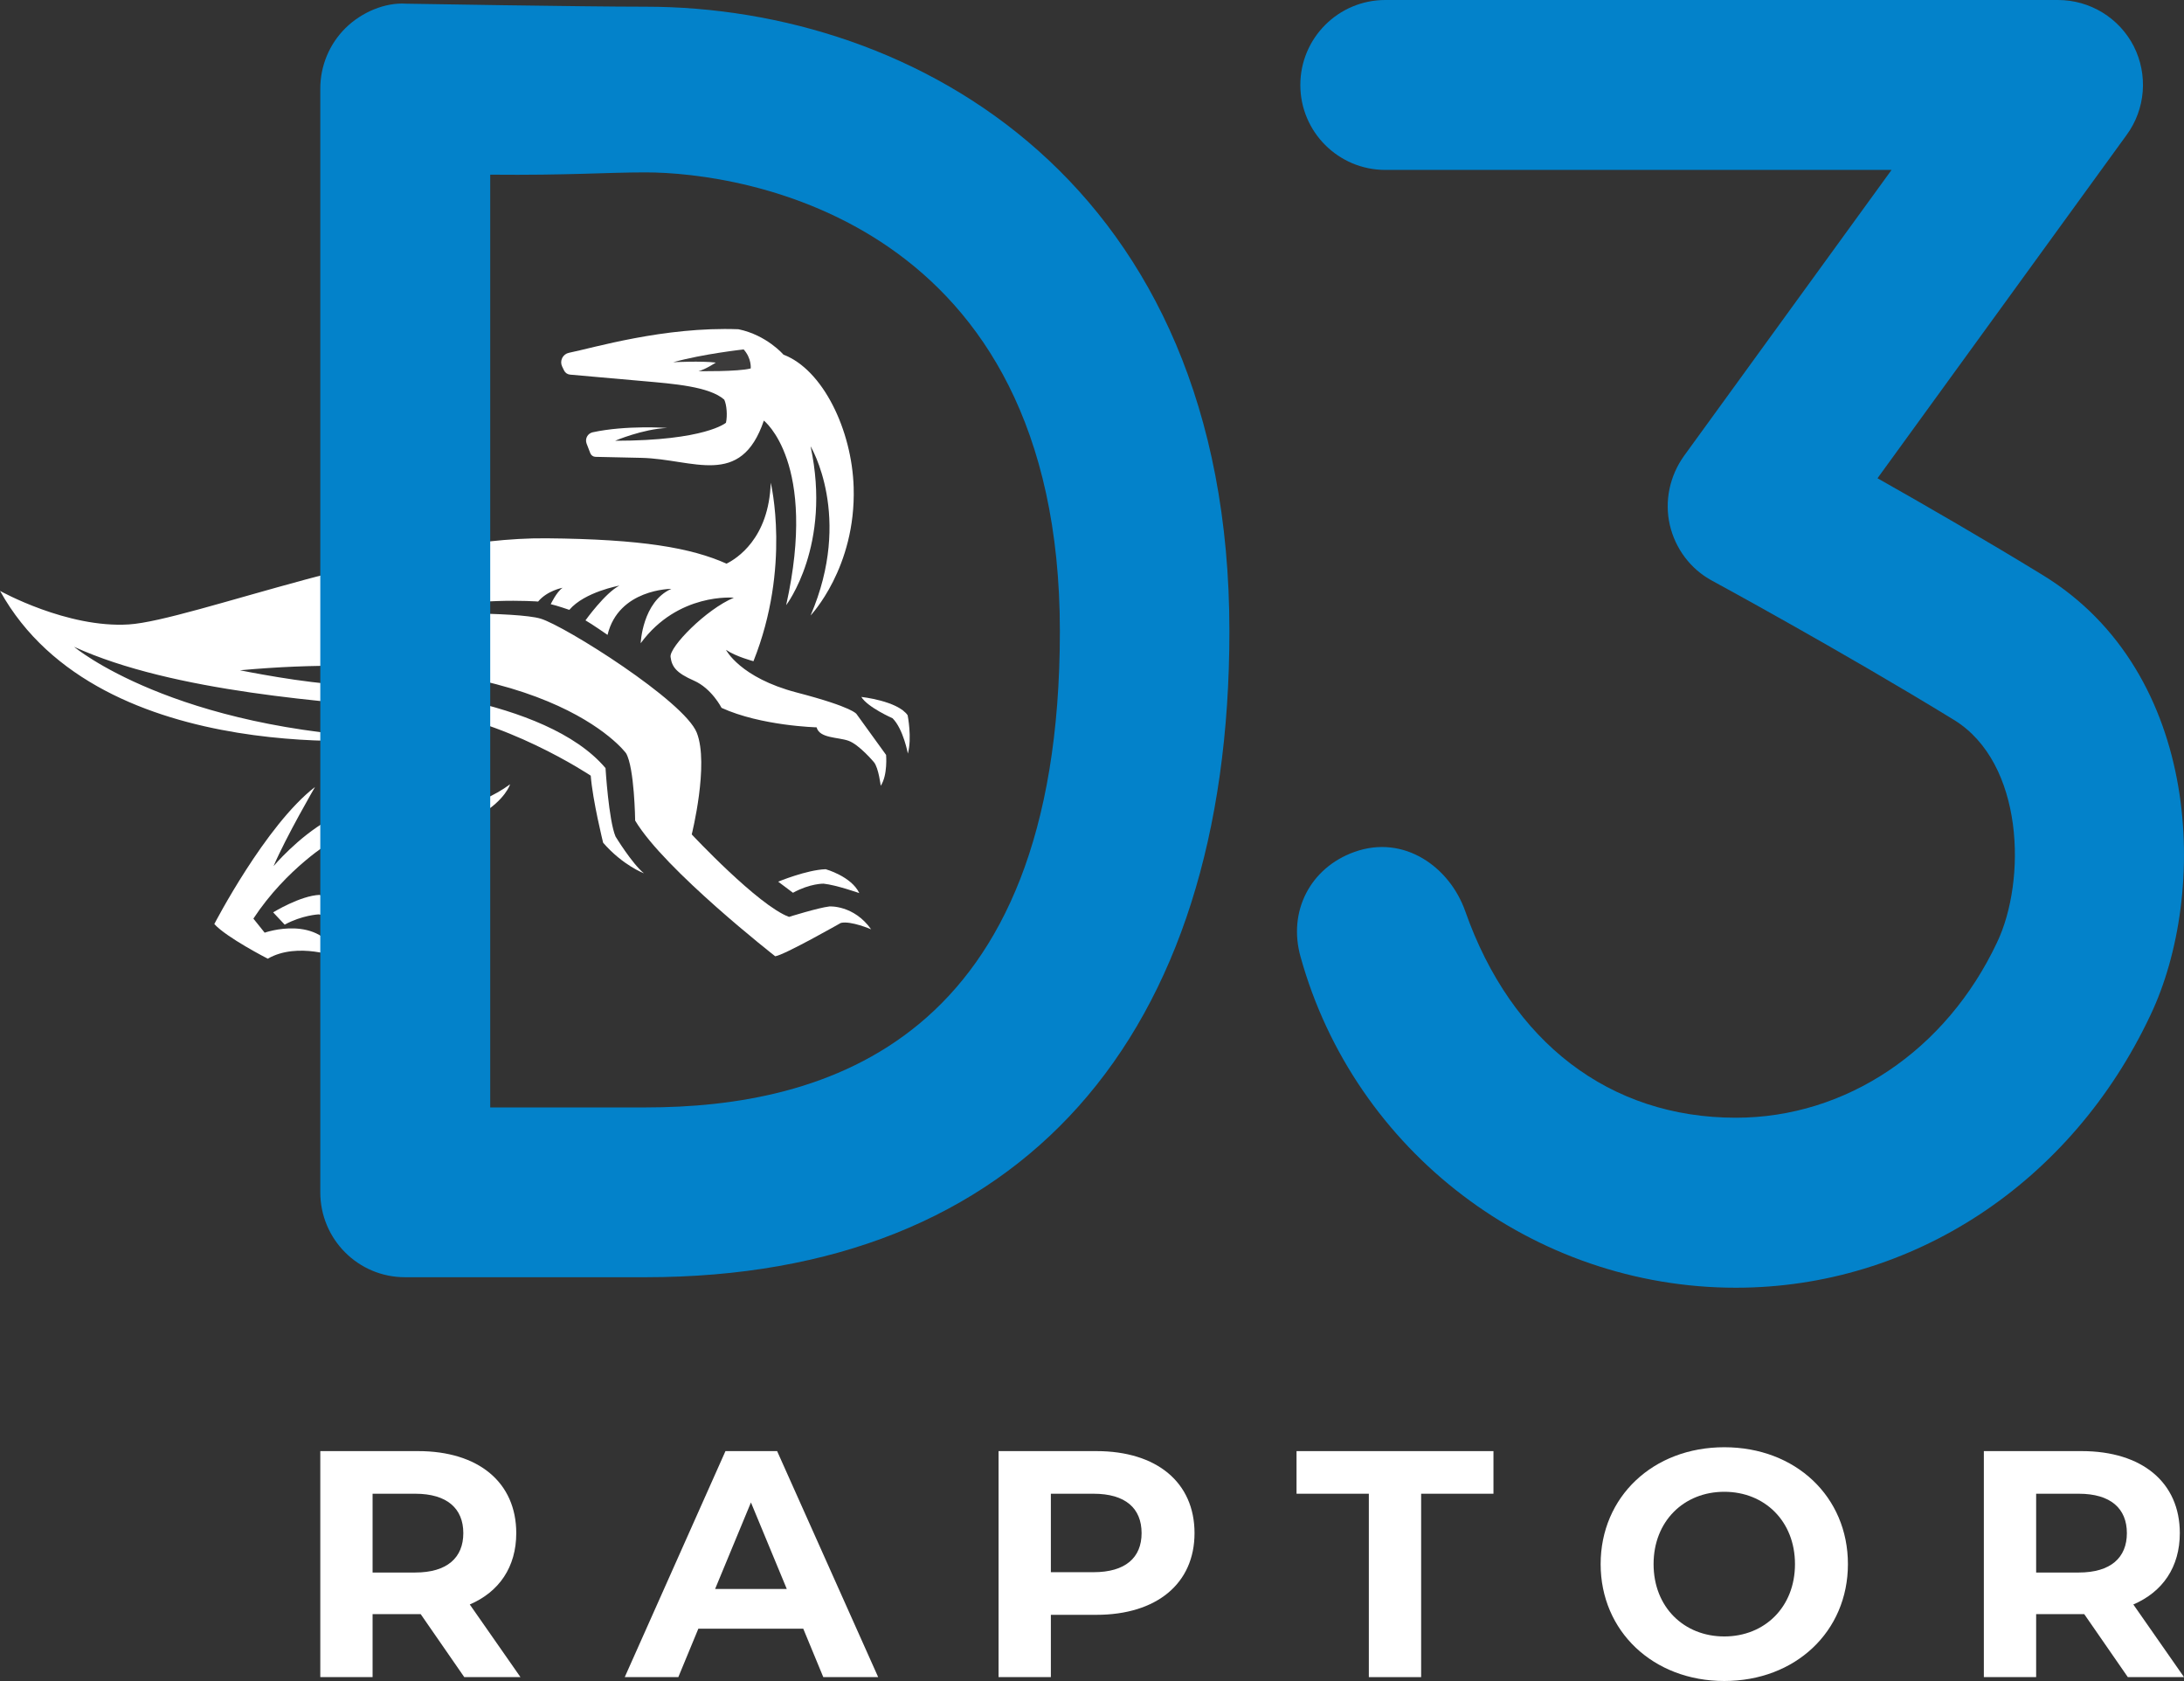
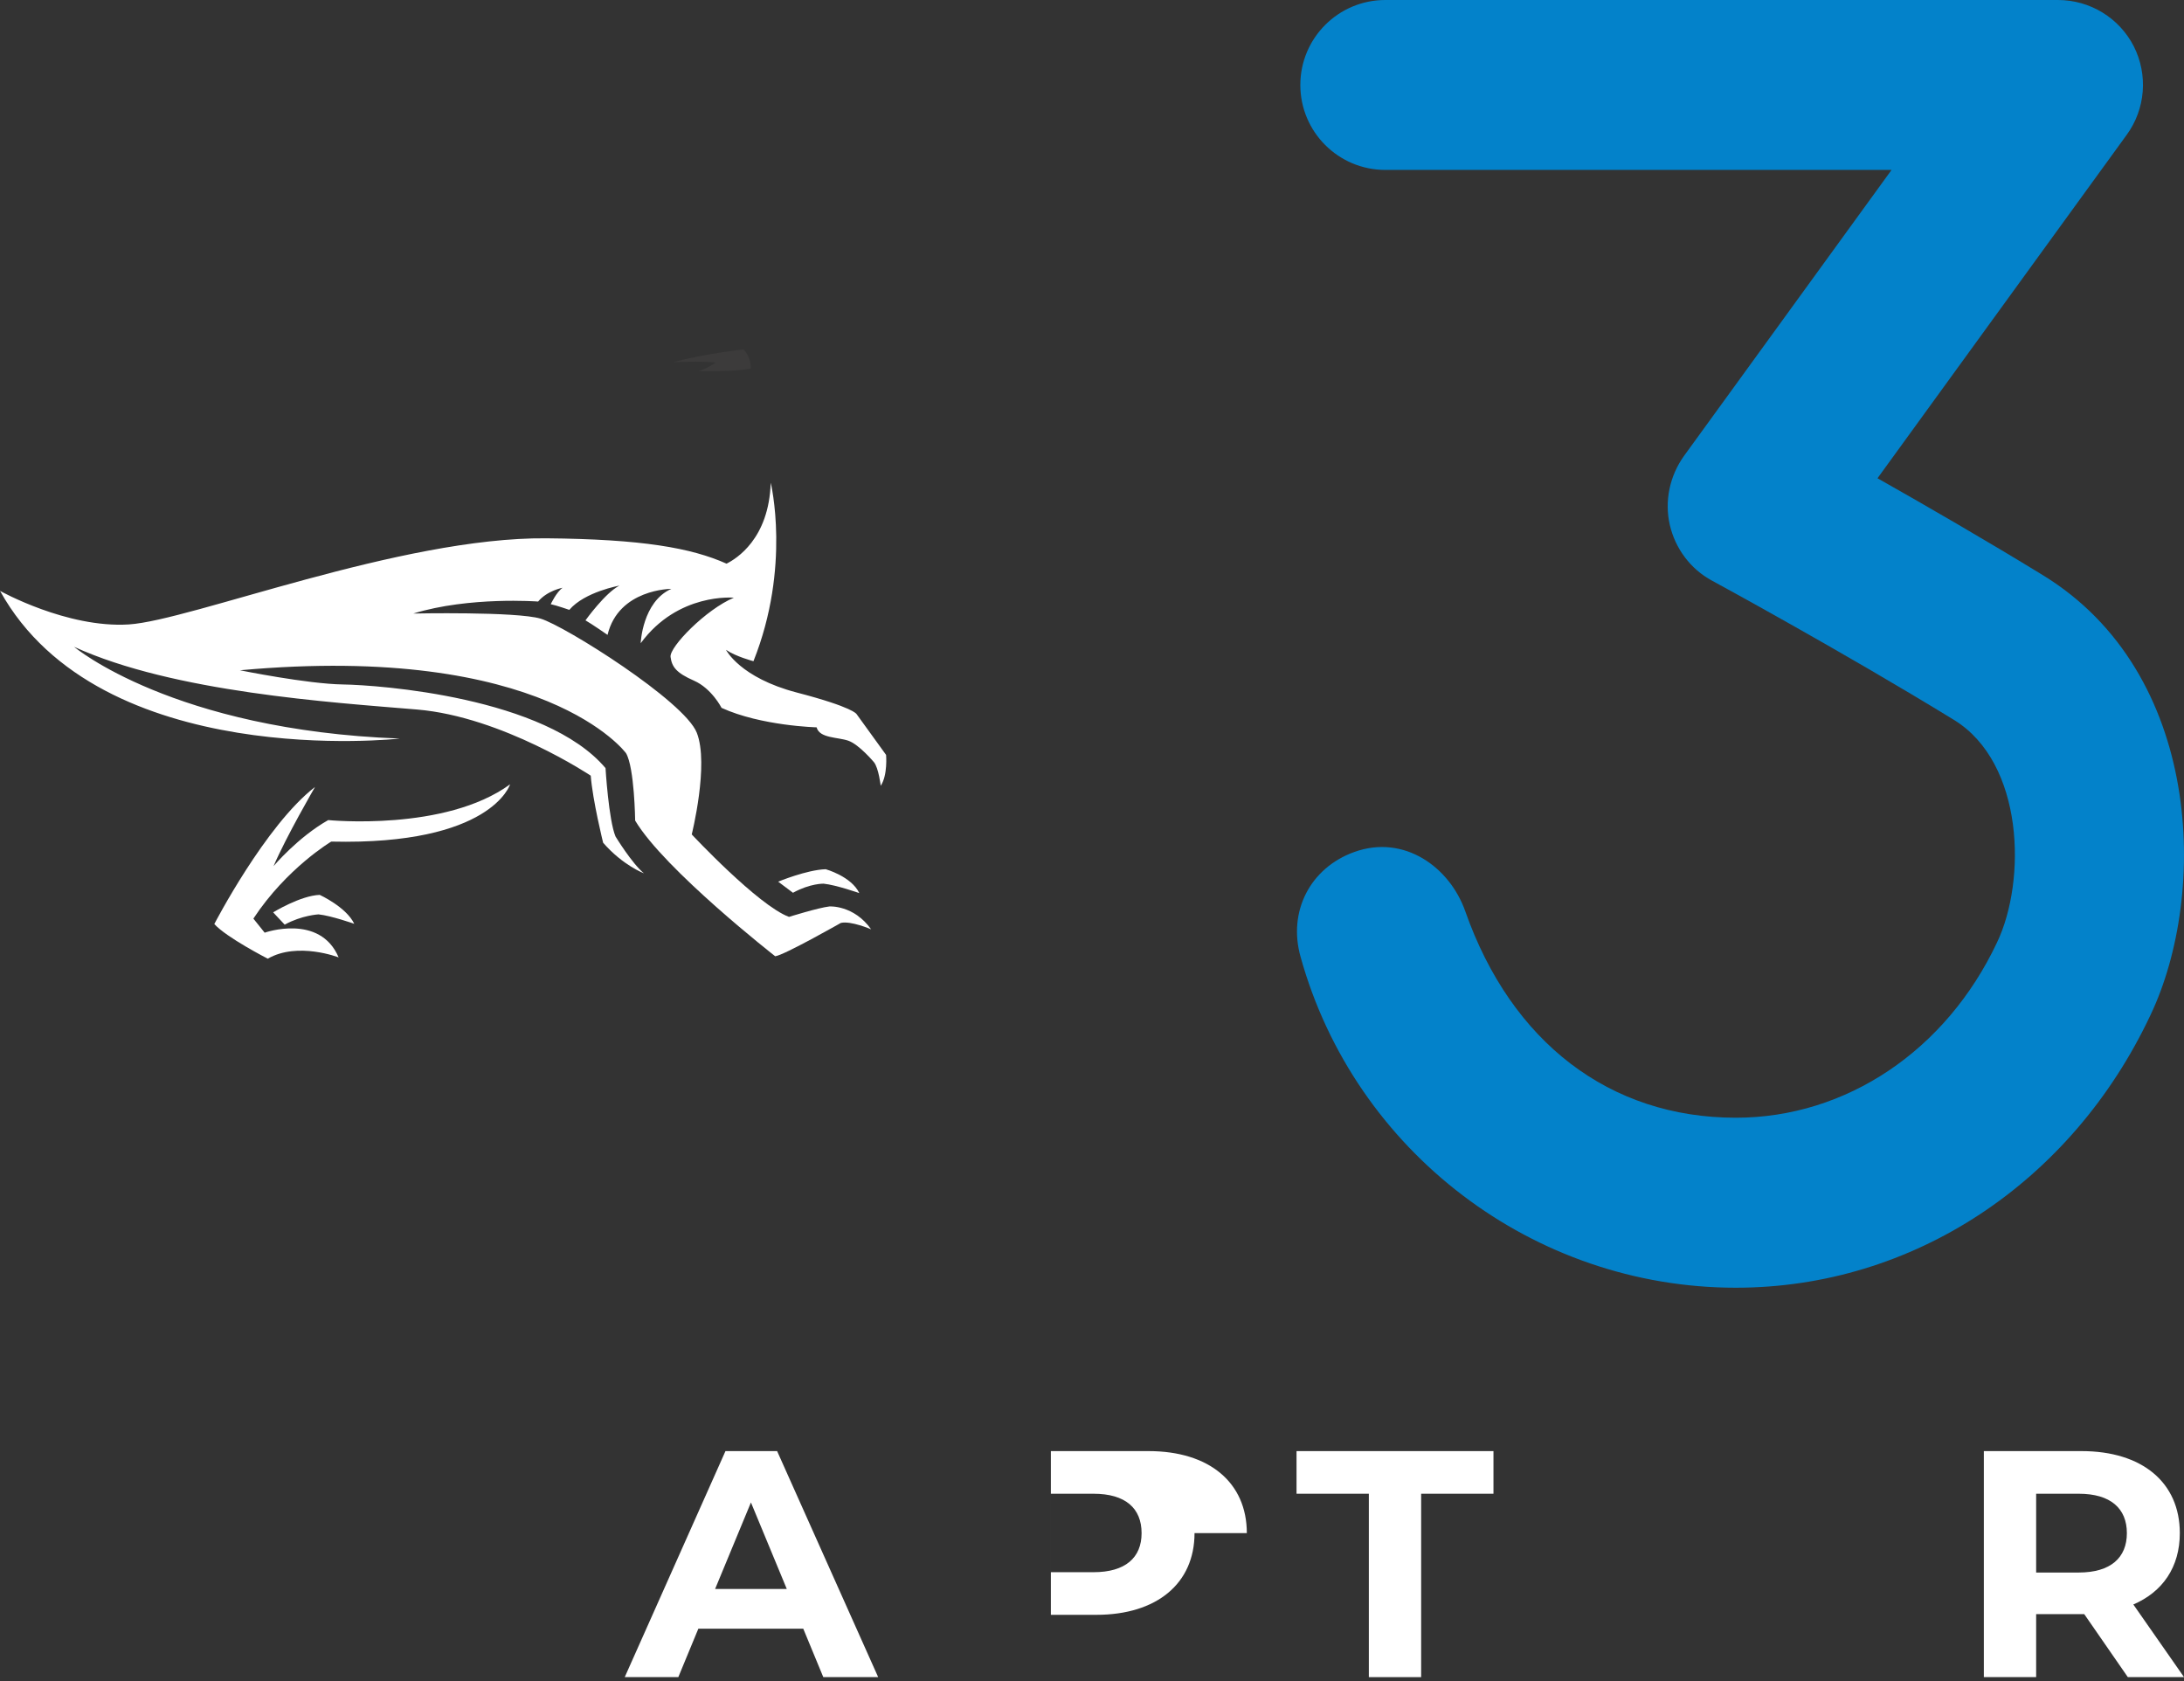
<svg xmlns="http://www.w3.org/2000/svg" id="_Ñëîé_1" viewBox="0 0 886.58 682.31">
  <rect x="0" y="0" width="886.58" height="682.31" fill="#333333" stroke="none" />
  <defs>
    <style>.cls-1{fill:#3c3b3b;}.cls-1,.cls-2,.cls-3,.cls-4{stroke-width:0px;}.cls-1,.cls-3{fill-rule:evenodd;}.cls-2,.cls-3{fill:#fff;}.cls-4{fill:#0382ca;}</style>
  </defs>
  <path class="cls-3" d="M207.06,318.37s-7.52,24.77-72.6,23.23c0,0-18.11,10.76-31.6,31.26l4.58,5.71s22.39-7.92,30.03,10.04c0,0-16.64-6.47-28.77.52,0,0-16.79-8.6-21.7-14.07,0,0,20.77-40.12,40.89-55.64,0,0-11.7,20.12-16.84,32.14,0,0,9.84-11.7,22.19-18.69,0,0,47.51,4.75,73.81-14.51Z" />
  <path class="cls-3" d="M294.95,228.78c3.88-1.94,17.2-10.02,17.92-32.84,0,0,8.31,34.07-7.01,72.44,0,0-7.19-1.89-11.15-4.62,0,0,5.67,11.32,28.76,17.34,23.09,6.01,24.26,8.76,24.26,8.76l11.97,16.55s.73,8.17-2.18,12.54c0,0-.84-7.22-2.74-9.57,0,0-6.04-7.22-10.41-8.73-4.37-1.51-11.7-.95-12.87-5.43,0,0-22.49-.56-38.59-7.9,0,0-3.98-7.87-11.19-11.04-7.21-3.17-8.96-5.58-9.51-9.62-.55-4.05,14.43-19.35,25.69-24.05,0,0-22.63-2.19-37.82,18.48,0,0,.66-16.84,12.46-22.08,0,0-21.43,0-25.91,18.69,0,0-6.45-4.48-8.96-5.9,0,0,7.98-11.15,13.77-14.1,0,0-14.1,2.51-20.33,9.84,0,0-5.36-1.86-7.54-2.3,0,0,2.3-4.92,4.81-6.67,0,0-6.18,1.11-9.93,5.59,0,0-27.84-2.13-50.68,4.87,0,0,41.87-.87,51.71,2.08,9.84,2.95,58.32,33.45,63.38,46.3,5.06,12.85-2.05,41.27-2.05,41.27,0,0,26.92,28.83,39.49,33.48,0,0,11.75-3.69,16.4-4.24,0,0,9.84-.68,16.94,9.29,0,0-8.2-3.55-12.3-2.6,0,0-23.09,13.12-26.65,13.53,0,0-44.96-35.12-56.85-55.07,0,0-.27-21.45-3.69-27.33,0,0-32.68-44.99-156.74-33.68,0,0,27.33,5.55,41.85,5.76,14.52.21,82.2,5.12,106.55,33.95,0,0,1.28,21.14,4.06,27.76,0,0,6.62,10.89,11.53,14.95,0,0-8.58-3.23-16.56-12.42,0,0-4.26-17.16-5.03-27.22,0,0-35.84-23.94-70.52-26.85-34.67-2.9-98.9-7-139.21-25.45,0,0,40.14,33.82,132.21,37.24,0,0-121.51,13.65-162.27-59.94,0,0,27.22,15.21,52.31,13.61,25.09-1.6,110.23-35.5,169.48-34.96,38.81.35,58.81,3.89,73.16,10.31Z" />
  <path class="cls-3" d="M321.91,362.38l-6.01-4.51s11.48-4.78,19.27-5.06c0,0,10.39,2.87,13.66,9.7,0,0-9.29-3.28-14.49-3.83,0,0-5.47-.14-12.43,3.69Z" />
  <path class="cls-3" d="M115.57,375.31l-4.69-4.99s11.12-6.82,18.91-7.09c0,0,10.75,4.91,14.02,11.74,0,0-9.29-3.28-14.49-3.83,0,0-6.78.34-13.75,4.17Z" />
-   <path class="cls-3" d="M349.65,282.88s14.69,1.57,18.8,7.43c0,0,1.84,9.18.09,15.57,0,0-1.84-9.97-6.21-14.34,0,0-10.14-4.46-12.68-8.66Z" />
-   <path class="cls-3" d="M319.16,245.6s18.57-24.21,9.88-64.46c0,0,17.3,28.5.02,68.66,0,0,18.45-19.31,17.48-51.97-.69-23.27-12.49-47.81-28.5-53.88,0,0-6.82-7.96-18.27-10.31-30.26-1.13-59.14,7.63-68.81,9.56-1.19.24-2.2,1.02-2.74,2.11-.54,1.09-.55,2.37-.02,3.46.27.57.54,1.12.77,1.6.46.95,1.39,1.6,2.44,1.69,4.39.39,16.67,1.48,29.72,2.63,12.24,1.08,26.86,2.19,32.87,7.52,1.03,2.12,1.33,6.61.7,9.38,0,0-8.3,7.29-44.99,7.31,0,0,11.18-4.77,21.16-5.2,0,0-16.64-1.21-30.35,1.78-.96.24-1.78.87-2.23,1.75-.46.88-.51,1.91-.16,2.83.52,1.37,1.09,2.84,1.5,3.89.34.88,1.17,1.46,2.11,1.48,3.76.08,13.44.3,18.6.41,21.11.47,40.37,12.49,49.74-15.12,0,0,21.97,16.97,9.07,74.87Z" />
  <path class="cls-1" d="M301.89,141.83s-16.4,1.79-28.61,5.19c0,0,11.53-.58,17.29.15,0,0-4.25,2.84-7.05,3.48,0,0,16.05.27,21.23-1.1,0,0,.45-3.99-2.86-7.72Z" />
-   <path class="cls-2" d="M188.47,680.74l-17.69-25.56h-19.53v25.56h-21.23v-91.74h39.71c24.51,0,39.84,12.71,39.84,33.29,0,13.76-6.95,23.85-18.87,28.96l20.58,29.49h-22.8ZM168.55,606.3h-17.3v31.98h17.3c12.97,0,19.53-6.03,19.53-15.99s-6.55-15.99-19.53-15.99Z" />
  <path class="cls-2" d="M326.08,661.08h-42.59l-8.13,19.66h-21.75l40.89-91.74h20.97l41.02,91.74h-22.28l-8.13-19.66ZM319.39,644.96l-14.55-35.12-14.55,35.12h29.09Z" />
-   <path class="cls-2" d="M484.91,622.29c0,20.44-15.33,33.16-39.84,33.16h-18.48v25.29h-21.23v-91.74h39.71c24.51,0,39.84,12.71,39.84,33.29ZM463.42,622.29c0-10.09-6.55-15.99-19.53-15.99h-17.3v31.85h17.3c12.97,0,19.53-5.9,19.53-15.86Z" />
+   <path class="cls-2" d="M484.91,622.29c0,20.44-15.33,33.16-39.84,33.16h-18.48v25.29v-91.74h39.71c24.51,0,39.84,12.71,39.84,33.29ZM463.42,622.29c0-10.09-6.55-15.99-19.53-15.99h-17.3v31.85h17.3c12.97,0,19.53-5.9,19.53-15.86Z" />
  <path class="cls-2" d="M555.68,606.3h-29.36v-17.3h79.94v17.3h-29.36v74.44h-21.23v-74.44Z" />
-   <path class="cls-2" d="M649.77,634.87c0-27.26,21.23-47.44,50.19-47.44s50.19,20.05,50.19,47.44-21.36,47.44-50.19,47.44-50.19-20.18-50.19-47.44ZM728.66,634.87c0-17.43-12.32-29.36-28.7-29.36s-28.7,11.93-28.7,29.36,12.32,29.36,28.7,29.36,28.7-11.93,28.7-29.36Z" />
  <path class="cls-2" d="M863.78,680.74l-17.69-25.56h-19.53v25.56h-21.23v-91.74h39.71c24.51,0,39.84,12.71,39.84,33.29,0,13.76-6.95,23.85-18.87,28.96l20.58,29.49h-22.8ZM843.86,606.3h-17.3v31.98h17.3c12.97,0,19.53-6.03,19.53-15.99s-6.55-15.99-19.53-15.99Z" />
  <path class="cls-4" d="M704.66,522.68c-82.13,0-154.81-55.29-176.72-134.37-5.16-18.39,3.95-36.08,21.85-42.5,20.21-7.26,38.73,6.15,45.03,24.08,18.7,53.13,58.6,83.79,109.84,83.79,44.75,0,85.34-27.26,106.01-71.12,12.02-25.15,11-72.89-17.48-90.36-45.92-28.14-97.95-56.38-98.21-56.51-8.74-4.73-14.91-12.99-17.15-22.69-2.19-9.68-.02-19.81,5.76-27.92l84.28-116.11h-205.52c-19.03,0-34.49-15.43-34.49-34.48S543.32,0,562.35,0h273.05c13.07,0,24.91,7.3,30.8,18.8,5.84,11.57,4.77,25.46-2.88,35.93l-101.16,139.39c19.24,10.87,43.84,25.08,67.12,39.33,64.85,39.7,67.14,129.23,43.71,178.53-32.11,68.24-96.67,110.7-168.33,110.7Z" />
-   <path class="cls-4" d="M262.04,518.42h-97.64c-18.98,0-34.38-15.4-34.38-34.5V35.97c0-9.24,3.67-18.06,10.2-24.55,6.58-6.48,16.06-10.51,24.71-9.92,0,0,71.49,1.22,97.1,1.22,109.35,0,237.04,71.53,237.04,253.46,0,164.56-84.17,262.24-237.04,262.24ZM199,449.5h63.04c72.26,0,168.21-26.28,168.21-193.31s-128.71-186.22-168.21-186.22c-15.87,0-31.16,1.23-63.04.93v378.6Z" />
</svg>